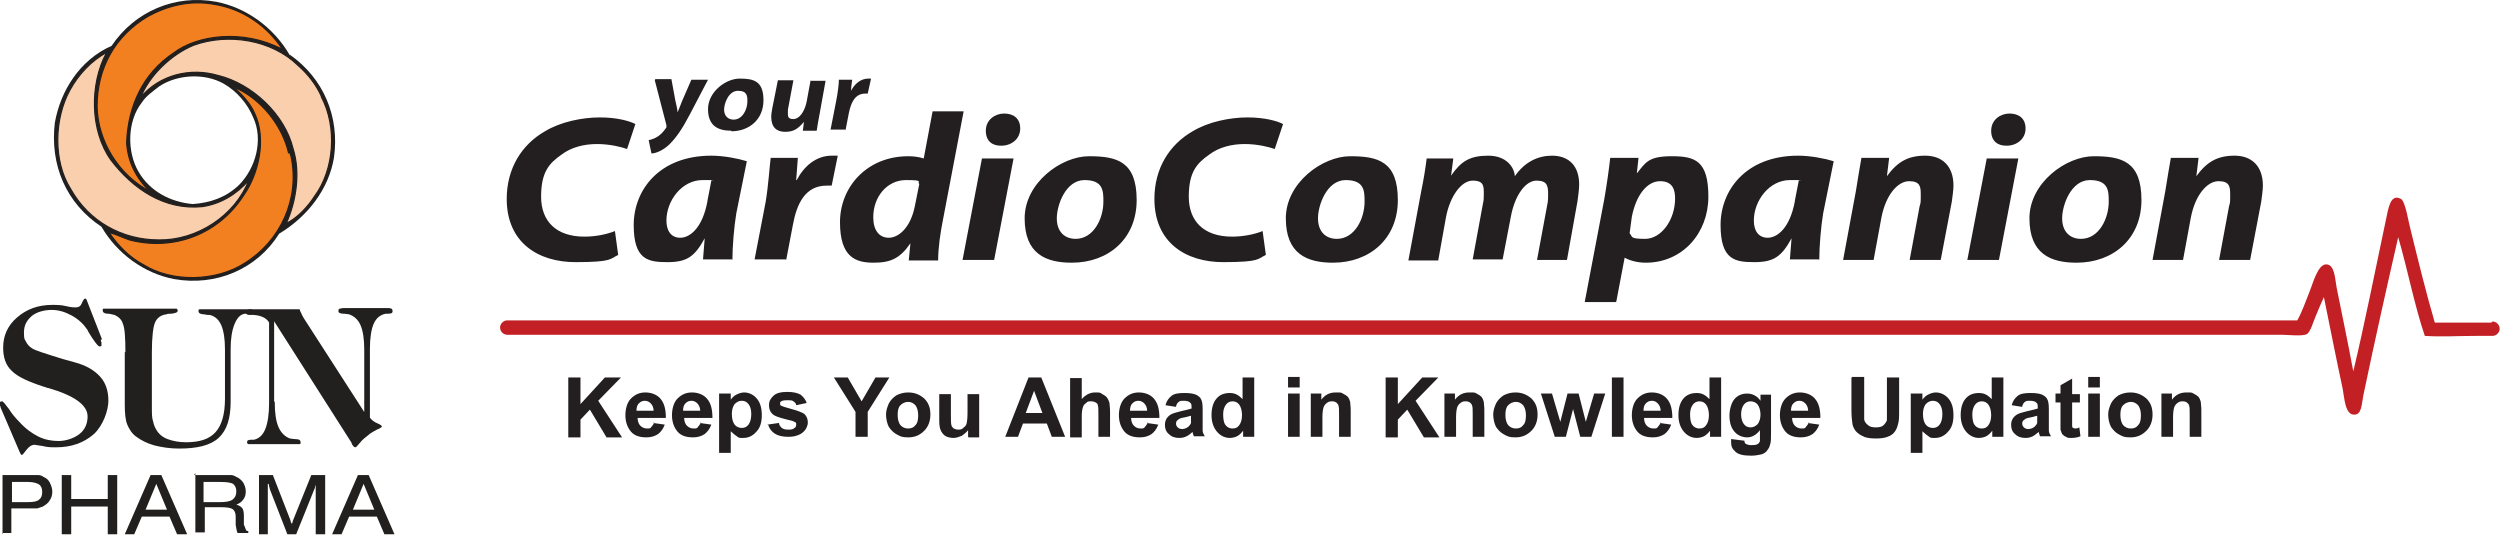
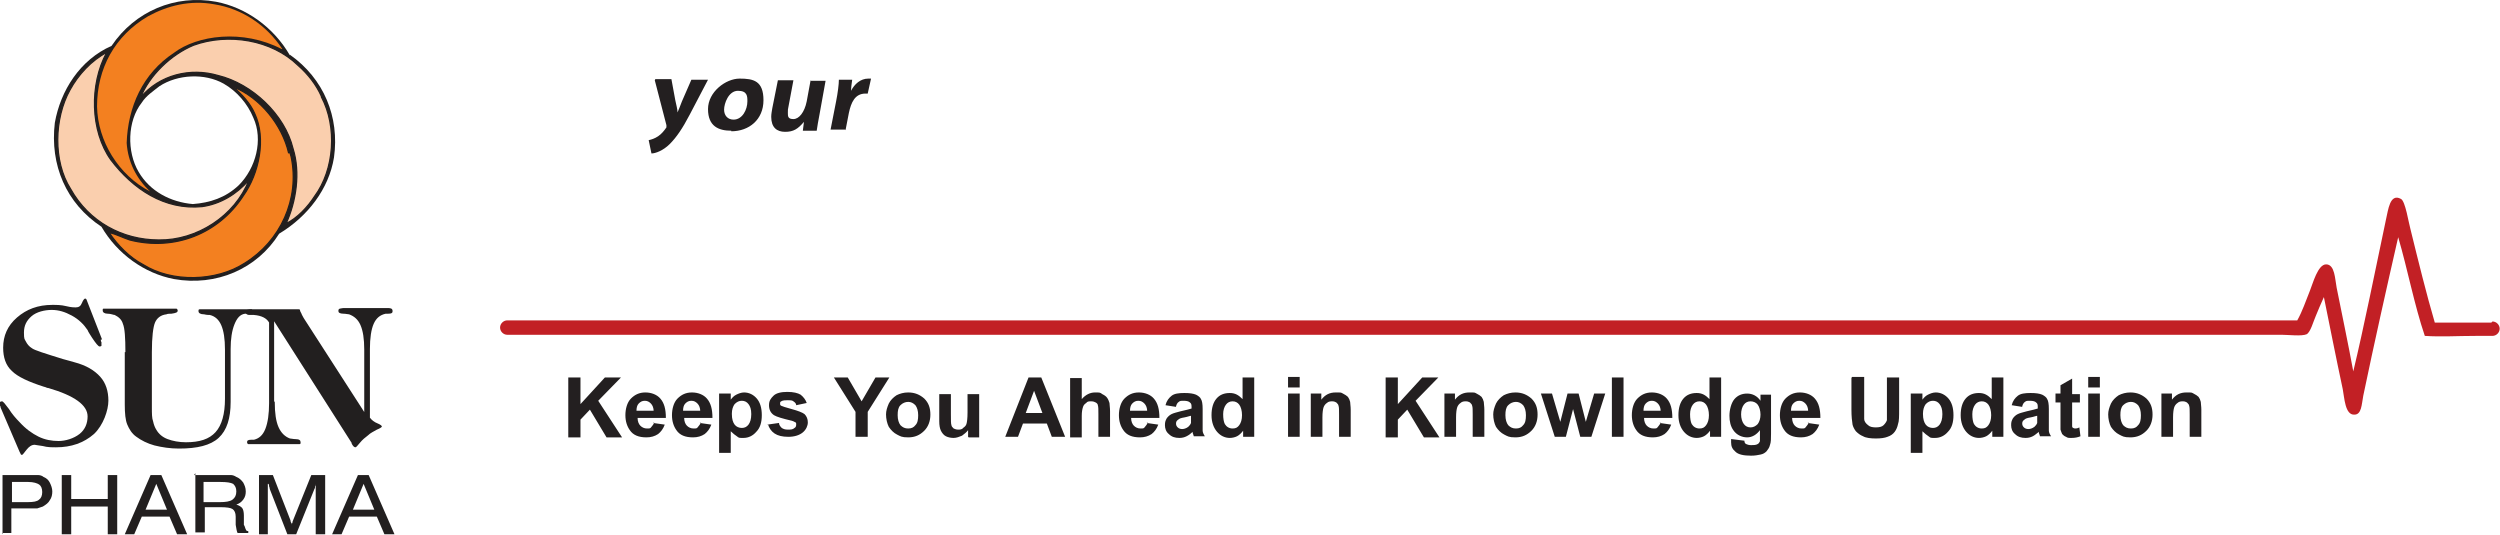
<svg xmlns="http://www.w3.org/2000/svg" width="663" height="142" viewBox="0 0 663 142" fill="none">
  <path fill-rule="evenodd" clip-rule="evenodd" d="M72.865 106.592C72.865 109.601 73.2 111.773 73.868 113.277C74.537 114.781 75.539 115.784 76.876 116.286C77.21 116.286 77.712 116.453 78.38 116.453C79.383 116.453 79.717 116.787 79.717 117.288C79.717 117.622 79.717 117.79 79.383 117.79C79.216 117.79 78.715 117.79 78.213 117.79H67.016C66.515 117.79 66.013 117.79 65.846 117.79C65.679 117.79 65.512 117.455 65.512 117.288C65.512 116.787 65.846 116.62 66.682 116.62C67.016 116.62 67.183 116.62 67.35 116.62C68.687 116.286 69.69 115.45 70.359 113.779C71.027 112.107 71.361 109.768 71.361 106.927V85.535C70.693 84.365 69.356 83.697 67.35 83.529C66.849 83.529 66.515 83.529 66.348 83.529C66.013 83.529 65.679 83.529 65.512 83.362C65.345 83.362 65.178 83.028 65.178 82.861C65.178 82.694 65.178 82.36 65.512 82.192C65.679 82.192 66.013 82.025 66.515 82.025H78.547C78.882 82.025 79.049 82.025 79.216 82.025C79.216 82.025 79.55 82.025 79.55 82.192C79.55 82.192 79.55 82.527 79.885 83.028C80.052 83.529 80.386 84.031 80.553 84.365L96.597 109.266V92.721C96.597 89.88 96.263 87.708 95.594 86.204C94.925 84.699 93.923 83.864 92.586 83.362C92.252 83.362 91.75 83.195 91.082 83.195C90.079 83.195 89.745 82.861 89.745 82.527C89.745 82.192 89.745 82.025 90.079 81.858C90.246 81.858 90.748 81.691 91.249 81.691H102.613C103.115 81.691 103.449 81.691 103.783 81.858C103.95 81.858 104.117 82.192 104.117 82.527C104.117 83.028 103.783 83.195 102.947 83.195C102.613 83.195 102.446 83.195 102.279 83.195C100.775 83.529 99.772 84.365 99.104 85.869C98.435 87.373 98.101 89.713 98.101 92.554V110.77C98.602 111.439 99.271 111.94 100.106 112.275C100.942 112.609 101.276 112.943 101.276 113.11C101.276 113.277 100.775 113.612 99.939 113.946C99.104 114.447 98.268 114.781 97.6 115.45C96.931 115.951 96.095 116.62 95.427 117.455C94.758 118.291 94.424 118.625 94.257 118.625C93.923 118.625 93.589 118.291 93.254 117.622V117.455L72.698 85.201V106.425L72.865 106.592Z" fill="#221F1F" />
  <path fill-rule="evenodd" clip-rule="evenodd" d="M67.183 31.22C65.679 27.544 62.838 24.201 59.329 22.196C54.315 19.355 47.129 19.689 42.282 22.864C40.611 24.201 38.773 25.371 37.603 27.209C33.759 32.056 33.592 40.245 36.767 45.593C39.775 50.774 45.29 53.615 51.14 54.116C55.652 53.782 59.83 52.445 63.34 49.102C67.852 44.59 69.857 37.069 67.183 31.22ZM76.876 14.508C85.901 20.859 90.079 31.053 88.575 41.749C87.238 50.105 81.556 57.459 74.035 61.971C68.186 71.33 57.323 76.009 46.126 74.004C38.271 72.499 31.085 67.319 26.907 60.132C17.548 53.949 13.203 43.754 14.54 32.557C16.044 24.034 21.225 15.845 29.581 12.168C35.764 2.977 46.46 -1.536 57.323 0.47C65.178 1.974 72.531 7.155 76.876 14.675V14.508Z" fill="#221F1F" />
  <path fill-rule="evenodd" clip-rule="evenodd" d="M74.704 13.004C64.342 7.656 52.309 9.327 46.126 14.007C37.77 19.522 33.926 28.379 33.592 37.905C33.926 42.919 36.098 47.264 39.775 50.773C31.419 46.428 25.904 37.404 25.737 28.212C25.737 18.185 30.416 9.494 39.274 4.313C44.455 1.472 50.471 -0.032 56.822 1.138C64.175 2.308 70.693 6.653 74.871 13.004H74.704Z" fill="#F38020" />
-   <path fill-rule="evenodd" clip-rule="evenodd" d="M74.704 13.004C64.342 7.656 52.309 9.327 46.126 14.007C37.77 19.522 33.926 28.379 33.592 37.905C33.926 42.919 36.098 47.264 39.775 50.773C31.419 46.428 25.904 37.404 25.737 28.212C25.737 18.185 30.416 9.494 39.274 4.313C44.455 1.472 50.471 -0.032 56.822 1.138C64.175 2.308 70.693 6.653 74.871 13.004H74.704Z" stroke="#221F1F" stroke-width="0.334" stroke-linejoin="bevel" />
  <path fill-rule="evenodd" clip-rule="evenodd" d="M85.233 25.705C89.411 33.56 88.742 44.924 83.394 52.111C81.556 54.952 78.882 57.793 75.874 59.297C78.548 53.447 79.718 45.76 77.712 39.409C75.54 30.385 66.849 22.196 57.825 20.023C50.471 17.85 42.282 19.856 37.268 25.872C39.608 20.023 45.29 14.508 51.307 12.001C60.498 8.659 72.03 10.497 79.049 17.349C81.723 19.689 83.896 22.53 85.233 25.538V25.705Z" fill="#FACFAE" />
  <path fill-rule="evenodd" clip-rule="evenodd" d="M85.233 25.705C89.411 33.56 88.742 44.924 83.394 52.111C81.556 54.952 78.882 57.793 75.874 59.297C78.548 53.447 79.718 45.76 77.712 39.409C75.54 30.385 66.849 22.196 57.825 20.023C50.471 17.85 42.282 19.856 37.268 25.872C39.608 20.023 45.29 14.508 51.307 12.001C60.498 8.659 72.03 10.497 79.049 17.349C81.723 19.689 83.896 22.53 85.233 25.538V25.705Z" stroke="#221F1F" stroke-width="0.334" stroke-linejoin="bevel" />
  <path fill-rule="evenodd" clip-rule="evenodd" d="M28.244 14.007C23.731 22.363 23.898 34.73 29.413 42.417C35.263 50.105 43.619 55.787 53.646 54.785C58.326 54.116 62.671 51.609 66.013 47.766C62.337 57.291 52.142 63.809 42.115 63.642C32.422 63.642 23.564 58.795 18.718 50.105C14.038 42.752 14.373 31.387 18.551 23.867C20.723 19.856 24.233 16.012 28.411 13.84L28.244 14.007Z" fill="#FACFAE" />
  <path fill-rule="evenodd" clip-rule="evenodd" d="M28.244 14.007C23.731 22.363 23.898 34.73 29.413 42.417C35.263 50.105 43.619 55.787 53.646 54.785C58.326 54.116 62.671 51.609 66.013 47.766C62.337 57.291 52.142 63.809 42.115 63.642C32.422 63.642 23.564 58.795 18.718 50.105C14.038 42.752 14.373 31.387 18.551 23.867C20.723 19.856 24.233 16.012 28.411 13.84L28.244 14.007Z" stroke="#221F1F" stroke-width="0.334" stroke-linejoin="bevel" />
  <path fill-rule="evenodd" clip-rule="evenodd" d="M76.876 40.412C77.043 41.081 77.043 41.081 77.211 41.582C79.55 52.779 74.37 63.976 64.844 69.826C57.323 74.672 45.624 75.006 37.937 70.16C34.427 68.321 31.252 65.146 28.912 61.636C30.918 62.138 32.422 62.974 34.427 63.642C46.293 66.65 57.992 61.971 64.509 51.943C68.687 46.094 70.693 36.735 67.517 30.05C66.348 27.376 64.175 25.037 61.835 23.031C69.022 25.872 74.871 33.226 76.542 40.579L76.876 40.412Z" fill="#F38020" />
  <path fill-rule="evenodd" clip-rule="evenodd" d="M76.876 40.412C77.043 41.081 77.043 41.081 77.211 41.582C79.55 52.779 74.37 63.976 64.844 69.826C57.323 74.672 45.624 75.006 37.937 70.16C34.427 68.321 31.252 65.146 28.912 61.636C30.918 62.138 32.422 62.974 34.427 63.642C46.293 66.65 57.992 61.971 64.509 51.943C68.687 46.094 70.693 36.735 67.517 30.05C66.348 27.376 64.175 25.037 61.835 23.031C69.022 25.872 74.871 33.226 76.542 40.579L76.876 40.412Z" stroke="#221F1F" stroke-width="0.334" stroke-linejoin="bevel" />
  <path fill-rule="evenodd" clip-rule="evenodd" d="M88.074 141.688L94.926 125.979H97.767L104.619 141.688H101.945L99.939 137.009H92.586L90.58 141.688H87.906H88.074ZM93.421 135.17H99.271L96.43 128.318L93.589 135.17H93.421ZM71.027 128.318V141.688H68.687V125.979H72.364L77.043 138.011C77.043 138.346 77.211 138.68 77.378 138.847C77.378 139.014 77.378 139.181 77.378 139.348C77.378 139.014 77.378 138.847 77.545 138.68C77.545 138.513 77.545 138.346 77.712 138.011L82.559 125.979H86.235V141.688H83.728V128.318C83.728 128.485 83.728 128.82 83.561 128.987C83.561 129.154 83.561 129.488 83.394 129.655L78.548 141.688H76.208L71.528 129.655C71.528 129.488 71.528 129.321 71.361 128.987C71.361 128.82 71.361 128.485 71.194 128.318H71.027ZM51.474 125.979H58.66C59.83 125.979 60.666 125.979 61.167 125.979C61.668 125.979 62.17 126.146 62.671 126.48C63.507 126.814 64.008 127.316 64.509 127.984C64.844 128.653 65.178 129.321 65.178 130.324C65.178 131.159 65.011 131.828 64.509 132.496C64.008 133.165 63.507 133.499 62.671 133.833C63.34 134.001 63.841 134.335 64.175 134.669C64.509 135.003 64.677 135.839 64.677 136.674V139.181C65.011 139.683 65.011 140.184 65.178 140.351C65.178 140.685 65.512 140.853 65.846 140.853V141.354H63.005C62.838 141.02 62.671 140.351 62.504 139.181V137.009C62.504 136.006 62.17 135.338 61.668 135.003C61.167 134.669 60.164 134.502 58.326 134.502H54.315V141.187H51.808V125.477L51.474 125.979ZM53.981 127.817V133.165H58.326C59.83 133.165 61 132.998 61.668 132.496C62.337 131.995 62.671 131.327 62.671 130.324C62.671 129.321 62.337 128.82 61.835 128.318C61.167 127.984 60.164 127.817 58.493 127.817H54.148H53.981ZM33.09 141.688L39.942 125.979H42.783L49.636 141.688H46.962L44.956 137.009H37.603L35.597 141.688H32.923H33.09ZM38.438 135.17H44.288L41.447 128.318L38.605 135.17H38.438ZM16.378 141.688V125.979H18.885V132.329H28.578V125.979H31.085V141.688H28.578V134.335H18.885V141.688H16.378ZM0.669 141.688V125.979H7.521C8.69 125.979 9.526 125.979 10.027 125.979C10.529 125.979 11.197 126.146 11.531 126.48C12.367 126.814 12.868 127.316 13.203 127.984C13.537 128.653 13.871 129.488 13.871 130.324C13.871 131.159 13.704 131.995 13.203 132.664C12.868 133.332 12.2 133.833 11.364 134.335C10.863 134.502 10.362 134.669 9.86 134.836C9.192 134.836 8.189 134.836 6.852 134.836H3.008V141.354H0.501L0.669 141.688ZM3.175 133.165H7.353C8.858 133.165 9.86 132.998 10.362 132.496C10.863 132.162 11.197 131.494 11.197 130.491C11.197 129.488 10.863 128.82 10.362 128.485C9.86 128.151 8.858 127.817 7.521 127.817H3.175V132.998V133.165Z" fill="#221F1F" />
  <path fill-rule="evenodd" clip-rule="evenodd" d="M33.257 93.39C33.257 89.546 33.09 87.039 32.589 85.869C32.255 84.7 31.419 84.031 30.416 83.53C30.082 83.53 29.413 83.195 28.578 83.195C27.742 83.195 27.241 82.861 27.241 82.36C27.241 81.858 27.241 81.858 27.575 81.858C27.742 81.858 28.076 81.858 28.578 81.858H45.624C46.293 81.858 46.627 81.858 46.794 81.858C46.961 81.858 47.128 82.193 47.128 82.36C47.128 82.861 46.627 83.028 45.457 83.195C44.956 83.195 44.454 83.195 44.12 83.362C42.616 83.53 41.613 84.365 41.112 85.535C40.611 86.705 40.276 89.379 40.276 93.39V108.097C40.276 109.601 40.276 110.938 40.611 111.773C40.778 112.609 41.112 113.445 41.446 113.946C42.115 115.116 43.117 115.951 44.455 116.453C45.791 116.954 47.463 117.288 49.301 117.288C52.978 117.288 55.484 116.453 57.156 114.614C58.827 112.776 59.663 109.768 59.663 105.757V92.721C59.663 89.88 59.328 87.708 58.66 86.204C57.991 84.7 56.989 83.864 55.652 83.53C55.317 83.53 54.816 83.53 54.148 83.362C53.145 83.362 52.643 83.028 52.643 82.527C52.643 82.193 52.643 82.025 52.978 82.025C53.145 82.025 53.479 82.025 54.148 82.025H65.512C66.18 82.025 66.515 82.025 66.682 82.025C66.849 82.025 67.016 82.36 67.016 82.527C67.016 82.861 66.682 83.195 65.846 83.195C65.512 83.195 65.178 83.195 65.01 83.195C63.673 83.362 62.838 84.365 62.169 86.037C61.501 87.708 61.167 89.88 61.167 92.554V106.593C61.167 110.938 60.164 114.113 57.991 116.118C55.819 118.124 52.309 118.96 47.463 118.96C45.123 118.96 42.95 118.625 40.945 118.124C39.106 117.623 37.435 116.787 36.098 115.784C34.928 114.949 34.26 113.779 33.759 112.609C33.257 111.439 33.09 109.601 33.09 107.261V93.39H33.257Z" fill="#221F1F" />
  <path fill-rule="evenodd" clip-rule="evenodd" d="M26.74 90.047C26.74 90.382 26.74 90.549 26.907 90.716V91.05C26.907 91.384 26.907 91.551 26.907 91.719C26.907 91.719 26.74 91.886 26.405 91.886C26.071 91.886 25.403 91.05 24.4 89.546C23.898 88.71 23.397 88.042 23.23 87.54C22.227 86.036 20.89 84.699 19.052 83.697C17.214 82.694 15.542 82.192 13.704 82.192C11.866 82.192 9.693 82.694 8.356 83.864C7.019 85.034 6.351 86.371 6.351 88.209C6.351 90.047 6.518 89.88 6.852 90.549C7.186 91.217 7.688 91.886 8.523 92.387C9.192 92.888 11.866 93.724 16.712 95.228C18.049 95.562 19.052 95.897 19.721 96.064C22.896 96.899 25.068 98.236 26.573 99.907C28.077 101.579 28.745 103.751 28.745 106.258C28.745 108.765 27.408 112.776 24.901 115.116C22.227 117.455 18.885 118.625 14.874 118.625C13.704 118.625 12.534 118.625 11.364 118.291C10.027 118.124 9.359 117.957 9.192 117.957C8.356 117.957 7.688 118.458 7.019 119.294C6.351 120.129 6.016 120.631 5.849 120.631C5.849 120.631 5.515 120.631 5.515 120.464C5.515 120.464 5.348 120.129 5.181 119.795L0.167 108.097C0.167 108.097 0.167 107.762 0 107.595C0 107.428 0 107.261 0 107.261C0 107.094 0 106.76 0 106.592C0 106.592 0.334 106.425 0.501 106.425C0.836 106.425 1.337 107.094 2.34 108.431C3.175 109.768 4.178 110.938 5.181 111.94C6.852 113.779 8.523 114.949 10.194 115.784C11.866 116.62 13.704 116.954 15.542 116.954C17.381 116.954 19.553 116.286 21.057 115.116C22.561 113.946 23.23 112.275 23.23 110.436C23.23 107.428 19.72 104.921 12.868 102.916C12.367 102.916 12.033 102.581 11.699 102.581C7.521 101.244 4.679 99.907 3.175 98.403C1.504 96.899 0.836 94.727 0.836 92.22C0.836 89.045 2.005 86.371 4.512 84.198C7.019 82.025 10.027 80.856 13.871 80.856C15.041 80.856 16.211 80.856 17.548 81.19C18.885 81.524 19.72 81.524 20.055 81.524C20.89 81.524 21.392 81.19 21.726 80.354C22.06 79.519 22.394 79.184 22.561 79.184C22.729 79.184 22.729 79.184 22.896 79.351C22.896 79.351 23.063 79.686 23.23 80.187L27.074 90.047H26.74Z" fill="#221F1F" />
  <path d="M660.707 85.55H657.913H645.707C643.501 78.05 641.295 69.079 639.236 60.697C638.795 59.226 637.913 53.344 636.736 52.756C633.795 51.138 633.354 55.697 632.766 58.197C629.972 71.432 626.883 86.873 624.089 98.491C622.766 91.285 621.148 83.638 619.677 76.285C619.236 74.079 619.236 70.109 616.883 70.109C614.677 70.109 613.354 75.256 612.619 77.02C611.442 79.962 610.56 82.609 609.236 84.962H134.53C133.501 84.962 132.619 85.844 132.619 86.873C132.619 87.903 133.501 88.785 134.53 88.785C134.53 88.785 134.677 88.785 134.825 88.785H605.119C606.883 88.785 610.413 89.226 611.736 88.638C612.766 88.05 613.501 85.256 614.089 83.932C614.825 82.168 615.413 80.697 616.295 78.785C617.913 86.726 619.53 94.962 621.295 103.197C621.736 105.403 621.883 110.109 624.383 109.962C626.295 109.962 626.295 107.315 626.736 104.962C629.678 90.844 632.913 76.432 636.001 62.903C638.501 71.432 640.266 80.844 643.06 89.079C647.472 89.373 651.589 89.079 656.589 89.079C661.589 89.079 657.619 89.079 658.207 89.079H661.001C662.03 89.079 662.913 88.197 662.913 87.168C662.913 86.138 662.03 85.256 661.001 85.256" fill="#C22025" />
-   <path d="M578.942 68.932L581.001 57.756C582.178 51.579 585.413 48.05 588.354 48.05C591.295 48.05 591.442 49.52 591.442 51.579C591.442 53.638 591.442 53.785 591.148 54.668L588.501 68.932H596.736L599.678 53.491C599.825 52.462 600.119 50.256 600.119 49.226C600.119 44.079 597.178 41.285 592.619 41.285C588.06 41.285 585.266 42.903 582.472 46.726L583.06 41.873H575.707C575.266 44.226 574.825 47.168 574.236 50.697L570.854 68.932H579.089H578.942ZM551.883 63.344C548.942 63.344 546.883 61.432 546.883 57.903C546.883 54.373 549.236 47.756 554.236 47.756C559.236 47.756 559.236 50.697 559.236 53.491C559.236 58.05 556.589 63.344 551.883 63.344ZM550.707 69.668C560.413 69.668 567.913 63.344 567.913 53.05C567.913 42.756 562.619 41.432 555.266 41.432C547.913 41.432 538.207 48.491 538.207 57.903C538.207 67.315 543.795 69.668 550.707 69.668ZM532.177 38.638C534.825 38.638 537.178 36.873 537.178 34.079C537.178 31.285 535.266 30.109 532.913 30.109C530.56 30.109 528.06 31.726 528.06 34.668C528.06 37.609 529.972 38.638 532.03 38.638H532.177ZM530.119 68.932L535.266 42.02H526.883L521.736 68.932H530.119ZM496.883 68.932L498.942 57.756C500.119 51.579 503.354 48.05 506.295 48.05C509.236 48.05 509.383 49.52 509.383 51.579C509.383 53.638 509.383 53.785 509.089 54.668L506.442 68.932H514.678L517.619 53.491C517.766 52.462 518.06 50.256 518.06 49.226C518.06 44.079 515.119 41.285 510.56 41.285C506.001 41.285 503.207 42.903 500.413 46.726L501.001 41.873H493.648C493.207 44.226 492.766 47.168 492.178 50.697L488.795 68.932H497.03H496.883ZM476.001 53.344C474.678 60.55 471.295 63.05 468.795 63.05C466.295 63.05 465.119 61.138 465.119 58.491C465.119 53.197 469.236 47.756 474.678 47.756C480.119 47.756 476.442 47.756 477.03 47.903L476.001 53.197V53.344ZM482.472 68.932C482.472 65.403 482.913 60.109 483.501 56.579L486.295 42.756C483.942 42.02 480.119 41.285 476.883 41.285C463.06 41.285 456.295 50.403 456.295 59.668C456.295 68.932 460.119 69.52 465.266 69.52C470.413 69.52 472.472 68.05 475.119 63.197C474.972 65.256 474.825 67.168 474.678 68.785H482.325L482.472 68.932ZM432.766 57.462C433.942 51.579 436.883 48.05 440.266 48.05C443.648 48.05 444.236 50.403 444.236 52.609C444.236 58.344 440.56 63.344 436.295 63.344C432.03 63.344 433.06 62.756 432.178 61.873L432.766 57.462ZM428.648 79.962L430.854 68.344C431.883 68.932 433.942 69.668 436.442 69.668C446.295 69.668 453.06 61.726 453.06 52.168C453.06 42.609 449.53 41.432 443.354 41.432C437.178 41.432 436.442 43.05 434.089 45.991L434.53 41.873H427.03C426.736 44.668 426.001 49.815 425.413 53.05L420.266 80.109H428.501L428.648 79.962ZM381.442 68.932L383.501 57.462C384.53 52.168 387.472 47.903 390.56 47.903C393.648 47.903 393.501 49.52 393.501 51.579C393.501 53.638 393.354 53.344 393.207 54.373L390.56 68.785H398.501L400.707 57.315C401.736 51.873 404.53 47.903 407.472 47.903C410.413 47.903 410.56 49.373 410.56 51.579C410.56 53.785 410.413 53.638 410.266 54.668L407.619 68.932H415.56L418.354 53.344C418.501 52.315 418.795 50.109 418.795 48.932C418.795 44.079 416.148 41.285 411.589 41.285C407.913 41.285 404.383 42.903 401.736 46.726C401.589 44.373 399.53 41.285 394.678 41.285C389.825 41.285 387.472 42.756 384.825 46.579L385.413 42.02H378.354C378.06 44.373 377.619 47.315 376.883 50.844L373.501 69.079H381.442V68.932ZM354.53 63.344C351.589 63.344 349.53 61.432 349.53 57.903C349.53 54.373 351.883 47.756 356.883 47.756C361.883 47.756 361.883 50.697 361.883 53.491C361.883 58.05 359.236 63.344 354.53 63.344ZM353.501 69.668C363.207 69.668 370.707 63.344 370.707 53.05C370.707 42.756 365.413 41.432 358.06 41.432C350.707 41.432 341.001 48.491 341.001 57.903C341.001 67.315 346.589 69.668 353.501 69.668ZM334.825 61.285C332.619 62.168 329.678 62.756 326.736 62.756C319.236 62.756 315.266 58.638 315.266 52.168C315.266 45.697 317.325 43.344 320.707 40.991C323.207 39.079 326.589 38.197 330.119 38.197C333.648 38.197 336.883 39.079 338.06 39.52L340.266 32.903C338.942 32.168 335.56 31.138 330.854 31.138C326.148 31.138 320.413 32.315 316.295 34.815C310.119 38.344 306.148 44.668 306.148 52.756C306.148 64.373 314.53 69.52 324.383 69.52C334.236 69.52 333.501 68.638 335.707 67.609L334.825 61.138V61.285ZM285.266 63.344C282.325 63.344 280.266 61.432 280.266 57.903C280.266 54.373 282.619 47.756 287.619 47.756C292.619 47.756 292.619 50.697 292.619 53.491C292.619 58.05 289.972 63.344 285.266 63.344ZM284.236 69.668C293.942 69.668 301.442 63.344 301.442 53.05C301.442 42.756 296.148 41.432 288.795 41.432C281.442 41.432 271.736 48.491 271.736 57.903C271.736 67.315 277.325 69.668 284.236 69.668ZM265.56 38.638C268.207 38.638 270.56 36.873 270.56 34.079C270.56 31.285 268.648 30.109 266.295 30.109C263.942 30.109 261.442 31.726 261.442 34.668C261.442 37.609 263.354 38.638 265.413 38.638H265.56ZM263.648 68.932L268.795 42.02H260.413L255.266 68.932H263.648ZM242.619 54.668C241.442 60.55 238.207 63.05 235.707 63.05C233.207 63.05 231.589 61.138 231.589 57.609C231.589 52.168 235.266 47.756 240.266 47.756C245.266 47.756 243.06 48.197 243.795 48.785L242.619 54.668ZM247.325 29.52L244.972 42.02C243.648 41.579 242.03 41.432 240.854 41.432C229.972 41.432 222.766 49.52 222.766 58.932C222.766 68.344 227.03 69.668 231.736 69.668C236.442 69.668 238.795 68.344 241.442 64.52L241.001 69.079H248.795C248.795 65.697 249.383 61.726 250.119 58.05L255.56 29.52H247.325ZM208.501 68.932L210.266 59.668C211.295 54.079 213.501 49.226 219.236 49.226C224.972 49.226 220.119 49.226 220.56 49.226L222.178 41.285C221.736 41.285 221.001 41.285 220.56 41.285C216.442 41.285 213.207 44.079 211.295 47.756H211.148C211.295 45.844 211.442 43.785 211.589 41.873H204.383C204.089 44.079 203.795 49.079 203.06 53.491L200.119 68.785H208.354L208.501 68.932ZM187.619 53.344C186.295 60.55 182.913 63.05 180.413 63.05C177.913 63.05 176.736 61.138 176.736 58.491C176.736 53.197 180.854 47.756 186.295 47.756C191.736 47.756 188.06 47.756 188.648 47.903L187.619 53.197V53.344ZM194.236 68.932C194.236 65.403 194.678 60.109 195.266 56.579L198.06 42.756C195.707 42.02 191.883 41.285 188.648 41.285C174.825 41.285 168.06 50.403 168.06 59.668C168.06 68.932 171.883 69.52 177.03 69.52C182.178 69.52 184.236 68.05 186.883 63.197C186.736 65.256 186.589 67.168 186.442 68.785H194.089L194.236 68.932ZM163.06 61.285C160.854 62.168 157.913 62.756 154.972 62.756C147.472 62.756 143.501 58.638 143.501 52.168C143.501 45.697 145.56 43.344 148.942 40.991C151.442 39.079 154.825 38.197 158.354 38.197C161.883 38.197 165.119 39.079 166.295 39.52L168.501 32.903C167.178 32.168 163.795 31.138 159.089 31.138C154.383 31.138 148.648 32.315 144.53 34.815C138.354 38.344 134.383 44.668 134.383 52.756C134.383 64.373 142.766 69.52 152.619 69.52C162.472 69.52 161.736 68.638 163.942 67.609L163.06 61.138V61.285Z" fill="#231F20" />
  <path d="M224.236 34.52L225.119 29.962C225.707 27.168 226.736 24.815 229.53 24.815C232.324 24.815 229.972 24.815 230.119 24.815L231.001 20.844C230.707 20.844 230.413 20.844 230.266 20.844C228.207 20.844 226.589 22.315 225.707 24.079C225.707 23.197 225.854 22.168 226.001 21.138H222.472C222.472 22.315 222.177 24.668 221.736 26.873L220.266 34.373H224.383L224.236 34.52ZM214.972 21.285L213.942 26.873C213.354 29.815 211.883 31.579 210.413 31.579C208.942 31.579 208.942 30.844 208.942 29.962C208.942 29.079 208.942 28.932 209.089 28.344L210.413 21.285H206.295L204.824 28.638C204.677 29.52 204.53 30.256 204.53 30.991C204.53 33.785 206.001 34.962 208.207 34.962C210.413 34.962 211.589 34.226 213.207 32.315L212.913 34.667H216.589C216.736 33.491 217.03 32.02 217.324 30.403L218.942 21.432H214.824L214.972 21.285ZM194.53 31.726C193.06 31.726 192.03 30.697 192.03 29.079C192.03 27.462 193.207 24.079 195.707 24.079C198.207 24.079 198.207 25.55 198.207 26.873C198.207 29.079 196.883 31.726 194.53 31.726ZM193.942 34.815C198.648 34.815 202.472 31.726 202.472 26.579C202.472 21.432 199.825 20.844 196.148 20.844C192.472 20.844 187.766 24.373 187.766 28.932C187.766 33.491 190.56 34.667 193.942 34.667V34.815ZM173.648 21.285L176.736 33.197C176.736 33.491 176.736 33.638 176.736 33.785C176.148 34.667 175.413 35.55 174.53 36.138C173.648 36.726 172.766 37.02 172.03 37.167L172.766 40.697C173.795 40.697 175.854 39.962 177.619 38.197C179.383 36.432 181.001 34.079 182.913 30.403L187.766 21.138H183.354L180.854 26.873C180.266 28.344 179.972 29.226 179.677 29.815C179.677 28.932 179.383 28.05 179.089 26.579L178.06 20.991H173.795L173.648 21.285Z" fill="#231F20" />
  <path d="M583.795 115.844H580.707V109.962C580.707 108.785 580.707 107.903 580.56 107.609C580.56 107.315 580.266 107.021 579.972 106.726C579.677 106.579 579.383 106.432 578.942 106.432C578.501 106.432 577.913 106.432 577.472 106.873C577.03 107.168 576.736 107.609 576.589 108.05C576.442 108.491 576.295 109.373 576.295 110.697V115.844H573.207V104.373H576.001V105.991C577.03 104.668 578.207 104.079 579.825 104.079C581.442 104.079 581.148 104.079 581.736 104.373C582.325 104.668 582.766 104.962 583.06 105.256C583.354 105.697 583.501 105.991 583.648 106.579C583.648 107.02 583.795 107.756 583.795 108.638V115.697V115.844ZM562.324 110.109C562.324 111.285 562.619 112.168 563.06 112.756C563.648 113.344 564.236 113.638 565.119 113.638C566.001 113.638 566.589 113.344 567.03 112.756C567.619 112.168 567.766 111.285 567.766 110.109C567.766 108.932 567.472 108.05 567.03 107.462C566.442 106.873 565.854 106.579 565.119 106.579C564.383 106.579 563.648 106.873 563.06 107.462C562.472 108.05 562.324 108.932 562.324 110.109ZM559.089 109.962C559.089 108.932 559.383 108.05 559.825 107.02C560.266 106.138 561.001 105.403 561.883 104.815C562.766 104.373 563.795 104.079 564.972 104.079C566.736 104.079 568.06 104.668 569.236 105.697C570.413 106.873 570.854 108.197 570.854 109.962C570.854 111.726 570.266 113.197 569.236 114.226C568.06 115.403 566.736 115.991 564.972 115.991C563.207 115.991 562.913 115.697 562.03 115.256C561.148 114.815 560.413 114.079 559.825 113.197C559.383 112.315 559.089 111.138 559.089 109.815V109.962ZM553.795 115.844V104.373H556.883V115.844H553.795ZM553.795 102.756V99.962H556.883V102.756H553.795ZM551.589 104.373V106.726H549.53V111.432C549.53 112.315 549.53 112.903 549.53 113.05C549.53 113.197 549.53 113.344 549.824 113.491C549.824 113.491 550.119 113.638 550.266 113.638C550.413 113.638 551.001 113.638 551.442 113.344L551.736 115.697C551.001 115.991 550.266 116.138 549.383 116.138C548.501 116.138 548.354 116.138 547.913 115.844C547.472 115.697 547.177 115.403 546.883 115.109C546.736 114.815 546.589 114.373 546.442 113.932C546.442 113.638 546.442 112.903 546.442 111.726V106.726H545.119V104.373H546.442V102.168L549.53 100.403V104.521H551.589V104.373ZM540.413 110.256C539.972 110.256 539.383 110.55 538.501 110.697C537.619 110.844 537.177 110.991 536.883 111.285C536.442 111.579 536.295 111.873 536.295 112.315C536.295 112.756 536.442 113.05 536.736 113.344C537.03 113.638 537.472 113.785 537.913 113.785C538.354 113.785 538.942 113.638 539.53 113.197C539.824 112.903 540.119 112.609 540.266 112.168C540.266 111.873 540.266 111.432 540.266 110.697V110.109L540.413 110.256ZM536.295 107.903L533.501 107.462C533.795 106.285 534.383 105.55 535.119 104.962C535.854 104.373 537.03 104.226 538.501 104.226C539.972 104.226 540.854 104.373 541.589 104.668C542.177 104.962 542.766 105.403 542.913 105.844C543.207 106.285 543.354 107.168 543.354 108.491V112.021C543.354 113.05 543.354 113.785 543.354 114.226C543.354 114.668 543.648 115.256 543.942 115.697H541.001C541.001 115.55 540.854 115.256 540.707 114.815C540.707 114.668 540.707 114.52 540.707 114.52C540.119 114.962 539.677 115.403 539.089 115.697C538.501 115.991 537.913 116.138 537.177 116.138C536.001 116.138 535.119 115.844 534.383 115.109C533.648 114.52 533.354 113.638 533.354 112.756C533.354 111.873 533.501 111.579 533.795 110.991C534.089 110.55 534.53 110.109 535.119 109.815C535.707 109.521 536.442 109.373 537.472 109.079C538.942 108.785 539.825 108.491 540.413 108.344V108.05C540.413 107.462 540.413 107.021 539.972 106.726C539.678 106.432 539.089 106.285 538.354 106.285C537.619 106.285 537.325 106.285 537.03 106.579C536.736 106.726 536.442 107.168 536.295 107.756V107.903ZM523.06 109.815C523.06 110.991 523.207 111.873 523.501 112.462C523.942 113.197 524.677 113.638 525.56 113.638C526.442 113.638 526.883 113.344 527.325 112.756C527.766 112.168 528.06 111.285 528.06 110.109C528.06 108.932 527.766 107.903 527.325 107.315C526.883 106.726 526.295 106.432 525.56 106.432C524.824 106.432 524.236 106.726 523.795 107.315C523.354 107.903 523.06 108.785 523.06 109.815ZM531.148 115.844H528.354V114.226C527.913 114.815 527.325 115.403 526.736 115.697C526.148 115.991 525.413 116.138 524.824 116.138C523.501 116.138 522.325 115.55 521.442 114.52C520.56 113.491 519.972 112.02 519.972 110.109C519.972 108.197 520.413 106.726 521.295 105.697C522.177 104.668 523.354 104.226 524.824 104.226C526.295 104.226 527.178 104.815 528.207 105.844V100.109H531.295V115.844H531.148ZM509.972 109.815C509.972 111.138 510.266 112.021 510.707 112.609C511.148 113.197 511.883 113.491 512.619 113.491C513.354 113.491 513.942 113.197 514.383 112.609C514.825 112.021 515.119 111.138 515.119 109.815C515.119 108.491 514.825 107.756 514.383 107.168C513.942 106.579 513.354 106.285 512.619 106.285C511.883 106.285 511.295 106.579 510.707 107.168C510.266 107.756 509.972 108.638 509.972 109.668V109.815ZM507.03 104.373H509.825V105.991C510.266 105.403 510.707 104.962 511.295 104.668C511.883 104.373 512.619 104.079 513.354 104.079C514.677 104.079 515.854 104.668 516.736 105.697C517.619 106.726 518.06 108.197 518.06 110.109C518.06 112.02 517.619 113.491 516.589 114.52C515.707 115.55 514.53 116.138 513.207 116.138C511.883 116.138 512.03 116.138 511.442 115.697C511.001 115.403 510.413 114.962 509.825 114.373V120.109H506.736V104.373H507.03ZM491.148 99.962H494.383V108.491C494.383 109.815 494.383 110.697 494.383 111.138C494.383 111.726 494.825 112.315 495.413 112.756C495.854 113.197 496.589 113.344 497.472 113.344C498.354 113.344 499.089 113.197 499.53 112.756C499.972 112.315 500.266 111.873 500.413 111.432C500.413 110.844 500.413 109.962 500.413 108.785V100.109H503.648V108.491C503.648 110.403 503.648 111.726 503.354 112.462C503.207 113.197 502.913 113.932 502.472 114.52C502.03 115.109 501.442 115.55 500.56 115.844C499.825 116.138 498.795 116.285 497.472 116.285C496.148 116.285 494.825 116.138 494.089 115.697C493.354 115.403 492.766 114.962 492.177 114.373C491.736 113.785 491.442 113.197 491.295 112.609C491.148 111.726 491.001 110.403 491.001 108.638V100.256L491.148 99.962ZM479.53 109.079C479.53 108.197 479.236 107.462 478.795 107.02C478.354 106.579 477.913 106.285 477.177 106.285C476.442 106.285 476.001 106.579 475.56 107.02C475.119 107.462 474.972 108.197 474.972 108.932H479.53V109.079ZM479.383 112.168L482.472 112.609C482.03 113.785 481.442 114.52 480.707 115.109C479.825 115.697 478.795 115.991 477.619 115.991C475.56 115.991 474.089 115.403 473.207 114.079C472.472 113.05 472.03 111.726 472.03 110.109C472.03 108.491 472.472 106.726 473.501 105.697C474.53 104.668 475.707 104.079 477.325 104.079C478.942 104.079 480.413 104.668 481.295 105.697C482.325 106.873 482.766 108.491 482.766 110.844H475.266C475.266 111.726 475.56 112.462 476.001 112.903C476.442 113.344 477.03 113.638 477.766 113.638C478.501 113.638 478.648 113.638 478.942 113.197C479.236 112.903 479.53 112.462 479.677 112.021L479.383 112.168ZM461.736 109.815C461.736 110.991 462.03 111.873 462.472 112.462C462.913 113.05 463.501 113.344 464.236 113.344C464.972 113.344 465.56 113.05 466.148 112.462C466.589 111.873 466.883 110.991 466.883 109.962C466.883 108.932 466.589 107.903 466.148 107.315C465.707 106.726 464.972 106.432 464.236 106.432C463.501 106.432 462.913 106.726 462.472 107.315C462.03 107.903 461.736 108.785 461.736 109.962V109.815ZM459.089 116.432L462.619 116.873C462.619 117.315 462.766 117.609 463.06 117.756C463.354 117.903 463.795 118.05 464.383 118.05C464.972 118.05 465.707 118.05 466.148 117.756C466.442 117.609 466.589 117.315 466.736 117.021C466.736 116.726 466.736 116.285 466.736 115.697V114.079C465.854 115.256 464.677 115.991 463.354 115.991C462.03 115.991 460.56 115.403 459.677 114.079C458.942 113.05 458.648 111.726 458.648 110.256C458.648 108.785 459.089 106.873 459.972 105.844C460.854 104.815 462.03 104.373 463.354 104.373C464.677 104.373 466.001 104.962 466.883 106.285V104.668H469.677V114.962C469.677 116.285 469.677 117.315 469.383 118.05C469.236 118.785 468.795 119.226 468.501 119.668C468.06 120.109 467.619 120.403 466.883 120.55C466.148 120.697 465.413 120.844 464.383 120.844C462.472 120.844 461.001 120.55 460.266 119.815C459.383 119.079 459.089 118.344 459.089 117.315C459.089 116.285 459.089 117.02 459.089 116.873V116.432ZM448.207 109.815C448.207 110.991 448.354 111.873 448.648 112.462C449.089 113.197 449.825 113.638 450.707 113.638C451.589 113.638 452.03 113.344 452.472 112.756C452.913 112.168 453.207 111.285 453.207 110.109C453.207 108.932 452.913 107.903 452.472 107.315C452.03 106.726 451.442 106.432 450.707 106.432C449.972 106.432 449.383 106.726 448.942 107.315C448.501 107.903 448.207 108.785 448.207 109.815ZM456.295 115.844H453.501V114.226C453.06 114.815 452.472 115.403 451.883 115.697C451.295 115.991 450.56 116.138 449.972 116.138C448.648 116.138 447.472 115.55 446.589 114.52C445.707 113.491 445.119 112.02 445.119 110.109C445.119 108.197 445.56 106.726 446.442 105.697C447.325 104.668 448.501 104.226 449.972 104.226C451.442 104.226 452.325 104.815 453.354 105.844V100.109H456.442V115.844H456.295ZM440.413 109.079C440.413 108.197 440.119 107.462 439.677 107.02C439.236 106.579 438.795 106.285 438.06 106.285C437.325 106.285 436.883 106.579 436.442 107.02C436.001 107.462 435.854 108.197 435.854 108.932H440.413V109.079ZM440.119 112.168L443.207 112.609C442.766 113.785 442.177 114.52 441.442 115.109C440.56 115.697 439.53 115.991 438.354 115.991C436.295 115.991 434.825 115.403 433.942 114.079C433.207 113.05 432.766 111.726 432.766 110.109C432.766 108.491 433.207 106.726 434.236 105.697C435.266 104.668 436.442 104.079 438.06 104.079C439.677 104.079 441.148 104.668 442.03 105.697C443.06 106.873 443.501 108.491 443.501 110.844H436.001C436.001 111.726 436.295 112.462 436.736 112.903C437.177 113.344 437.766 113.638 438.501 113.638C439.236 113.638 439.383 113.638 439.677 113.197C439.972 112.903 440.266 112.462 440.413 112.021L440.119 112.168ZM427.472 115.844V100.109H430.56V115.844H427.472ZM412.325 115.844L408.648 104.373H411.589L413.795 111.873L415.707 104.373H418.648L420.56 111.873L422.766 104.373H425.707L422.03 115.844H419.089L417.177 108.491L415.266 115.844H412.325ZM399.236 110.109C399.236 111.285 399.53 112.168 399.972 112.756C400.56 113.344 401.148 113.638 402.03 113.638C402.913 113.638 403.501 113.344 403.942 112.756C404.53 112.168 404.677 111.285 404.677 110.109C404.677 108.932 404.383 108.05 403.942 107.462C403.354 106.873 402.766 106.579 402.03 106.579C401.295 106.579 400.56 106.873 399.972 107.462C399.383 108.05 399.236 108.932 399.236 110.109ZM396.001 109.962C396.001 108.932 396.295 108.05 396.736 107.02C397.177 106.138 397.913 105.403 398.795 104.815C399.677 104.373 400.707 104.079 401.883 104.079C403.648 104.079 404.972 104.668 406.148 105.697C407.325 106.873 407.766 108.197 407.766 109.962C407.766 111.726 407.177 113.197 406.148 114.226C404.972 115.403 403.648 115.991 401.883 115.991C400.119 115.991 399.825 115.697 398.942 115.256C398.06 114.815 397.325 114.079 396.736 113.197C396.295 112.315 396.001 111.138 396.001 109.815V109.962ZM393.648 115.844H390.56V109.962C390.56 108.785 390.56 107.903 390.413 107.609C390.413 107.315 390.119 107.021 389.825 106.726C389.53 106.579 389.236 106.432 388.795 106.432C388.354 106.432 387.766 106.432 387.325 106.873C386.883 107.168 386.589 107.609 386.442 108.05C386.295 108.491 386.148 109.373 386.148 110.697V115.844H383.06V104.373H385.854V105.991C386.883 104.668 388.06 104.079 389.677 104.079C391.295 104.079 391.001 104.079 391.589 104.373C392.177 104.668 392.619 104.962 392.913 105.256C393.207 105.697 393.354 105.991 393.501 106.579C393.501 107.02 393.648 107.756 393.648 108.638V115.697V115.844ZM367.472 115.844V100.109H370.707V107.168L377.177 100.109H381.442L375.413 106.285L381.736 115.991H377.619L373.207 108.638L370.707 111.285V115.991H367.472V115.844ZM358.207 115.844H355.119V109.962C355.119 108.785 355.119 107.903 354.972 107.609C354.972 107.315 354.677 107.021 354.383 106.726C354.089 106.579 353.795 106.432 353.354 106.432C352.913 106.432 352.325 106.432 351.883 106.873C351.442 107.168 351.148 107.609 351.001 108.05C350.854 108.491 350.707 109.373 350.707 110.697V115.844H347.619V104.373H350.413V105.991C351.442 104.668 352.619 104.079 354.236 104.079C355.854 104.079 355.56 104.079 356.148 104.373C356.736 104.668 357.177 104.962 357.472 105.256C357.766 105.697 357.913 105.991 358.06 106.579C358.06 107.02 358.207 107.756 358.207 108.638V115.697V115.844ZM341.589 115.844V104.373H344.677V115.844H341.589ZM341.589 102.756V99.962H344.677V102.756H341.589ZM324.383 109.815C324.383 110.991 324.53 111.873 324.825 112.462C325.266 113.197 326.001 113.638 326.883 113.638C327.766 113.638 328.207 113.344 328.648 112.756C329.089 112.168 329.383 111.285 329.383 110.109C329.383 108.932 329.089 107.903 328.648 107.315C328.207 106.726 327.619 106.432 326.883 106.432C326.148 106.432 325.56 106.726 325.119 107.315C324.677 107.903 324.383 108.785 324.383 109.815ZM332.472 115.844H329.677V114.226C329.236 114.815 328.648 115.403 328.06 115.697C327.472 115.991 326.736 116.138 326.148 116.138C324.825 116.138 323.648 115.55 322.766 114.52C321.883 113.491 321.295 112.02 321.295 110.109C321.295 108.197 321.736 106.726 322.619 105.697C323.501 104.668 324.677 104.226 326.148 104.226C327.619 104.226 328.501 104.815 329.53 105.844V100.109H332.619V115.844H332.472ZM316.001 110.256C315.56 110.256 314.972 110.55 314.089 110.697C313.207 110.844 312.766 110.991 312.472 111.285C312.03 111.579 311.883 111.873 311.883 112.315C311.883 112.756 312.03 113.05 312.325 113.344C312.619 113.638 313.06 113.785 313.501 113.785C313.942 113.785 314.53 113.638 315.119 113.197C315.413 112.903 315.707 112.609 315.854 112.168C315.854 111.873 315.854 111.432 315.854 110.697V110.109L316.001 110.256ZM311.883 107.903L309.089 107.462C309.383 106.285 309.972 105.55 310.707 104.962C311.442 104.373 312.619 104.226 314.089 104.226C315.56 104.226 316.442 104.373 317.177 104.668C317.766 104.962 318.354 105.403 318.501 105.844C318.795 106.285 318.942 107.168 318.942 108.491V112.021C318.942 113.05 318.942 113.785 318.942 114.226C318.942 114.668 319.236 115.256 319.53 115.697H316.589C316.589 115.55 316.442 115.256 316.295 114.815C316.295 114.668 316.295 114.52 316.295 114.52C315.854 114.962 315.266 115.403 314.677 115.697C314.089 115.991 313.501 116.138 312.766 116.138C311.589 116.138 310.707 115.844 309.972 115.109C309.236 114.52 308.942 113.638 308.942 112.756C308.942 111.873 309.089 111.579 309.383 110.991C309.677 110.55 310.119 110.109 310.707 109.815C311.295 109.521 312.03 109.373 313.06 109.079C314.53 108.785 315.413 108.491 316.001 108.344V108.05C316.001 107.462 316.001 107.021 315.56 106.726C315.266 106.432 314.677 106.285 313.942 106.285C313.207 106.285 312.913 106.285 312.619 106.579C312.325 106.726 312.03 107.168 311.883 107.756V107.903ZM304.236 109.079C304.236 108.197 303.942 107.462 303.501 107.02C303.06 106.579 302.619 106.285 301.883 106.285C301.148 106.285 300.707 106.579 300.266 107.02C299.825 107.462 299.677 108.197 299.677 108.932H304.236V109.079ZM304.089 112.168L307.177 112.609C306.736 113.785 306.148 114.52 305.413 115.109C304.53 115.697 303.501 115.991 302.325 115.991C300.266 115.991 298.795 115.403 297.913 114.079C297.177 113.05 296.736 111.726 296.736 110.109C296.736 108.491 297.177 106.726 298.207 105.697C299.236 104.668 300.413 104.079 302.03 104.079C303.648 104.079 305.119 104.668 306.001 105.697C307.03 106.873 307.472 108.491 307.472 110.844H299.972C299.972 111.726 300.266 112.462 300.707 112.903C301.148 113.344 301.736 113.638 302.472 113.638C303.207 113.638 303.354 113.638 303.648 113.197C303.942 112.903 304.236 112.462 304.383 112.021L304.089 112.168ZM286.883 99.962V105.844C287.913 104.668 289.089 104.079 290.413 104.079C291.736 104.079 291.736 104.079 292.325 104.521C292.913 104.815 293.354 105.109 293.648 105.55C293.942 105.991 294.089 106.432 294.236 106.873C294.236 107.315 294.383 108.05 294.383 109.079V115.844H291.295V109.815C291.295 108.638 291.295 107.903 291.148 107.462C291.148 107.168 290.854 106.873 290.56 106.726C290.266 106.579 289.972 106.432 289.383 106.432C288.795 106.432 288.354 106.432 288.06 106.873C287.619 107.168 287.325 107.462 287.177 108.05C287.03 108.491 286.883 109.226 286.883 110.256V115.991H283.795V100.256H286.883V99.962ZM276.442 109.52L274.236 103.638L272.03 109.52H276.295H276.442ZM282.325 115.844H278.942L277.619 112.315H271.295L269.972 115.844H266.589L272.766 100.109H276.148L282.472 115.844H282.325ZM256.736 115.844V114.079C256.295 114.668 255.707 115.109 255.119 115.55C254.383 115.844 253.648 116.138 252.913 116.138C252.177 116.138 251.442 115.991 250.854 115.697C250.266 115.403 249.825 114.815 249.53 114.226C249.236 113.638 249.089 112.756 249.089 111.726V104.521H252.177V109.815C252.177 111.432 252.177 112.462 252.325 112.756C252.325 113.05 252.619 113.344 252.913 113.638C253.207 113.785 253.648 113.932 254.089 113.932C254.53 113.932 255.119 113.932 255.413 113.491C255.854 113.197 256.148 112.903 256.295 112.462C256.442 112.02 256.589 110.991 256.589 109.373V104.521H259.677V115.991H256.883L256.736 115.844ZM238.06 110.109C238.06 111.285 238.354 112.168 238.795 112.756C239.383 113.344 239.972 113.638 240.854 113.638C241.736 113.638 242.325 113.344 242.766 112.756C243.354 112.168 243.501 111.285 243.501 110.109C243.501 108.932 243.207 108.05 242.766 107.462C242.177 106.873 241.589 106.579 240.854 106.579C240.119 106.579 239.383 106.873 238.795 107.462C238.207 108.05 238.06 108.932 238.06 110.109ZM234.972 109.962C234.972 108.932 235.266 108.05 235.707 107.02C236.148 106.138 236.883 105.403 237.766 104.815C238.648 104.373 239.677 104.079 240.854 104.079C242.619 104.079 243.942 104.668 245.119 105.697C246.295 106.873 246.736 108.197 246.736 109.962C246.736 111.726 246.148 113.197 245.119 114.226C243.942 115.403 242.619 115.991 240.854 115.991C239.089 115.991 238.795 115.697 237.913 115.256C237.03 114.815 236.295 114.079 235.707 113.197C235.266 112.315 234.972 111.138 234.972 109.815V109.962ZM226.883 115.844V109.226L221.148 100.109H224.825L228.501 106.432L232.177 100.109H235.854L230.119 109.226V115.844H226.883ZM203.501 112.609L206.589 112.168C206.589 112.756 207.03 113.197 207.325 113.491C207.766 113.785 208.207 113.932 208.942 113.932C209.677 113.932 210.266 113.932 210.707 113.491C211.001 113.344 211.148 113.05 211.148 112.609C211.148 112.168 211.148 112.168 211.001 112.021C210.854 112.021 210.56 111.726 209.972 111.579C207.472 110.991 206.001 110.55 205.266 110.109C204.383 109.52 203.942 108.638 203.942 107.462C203.942 106.285 204.383 105.697 205.119 104.962C205.854 104.226 207.177 103.932 208.795 103.932C210.413 103.932 211.589 104.226 212.325 104.668C213.06 105.256 213.648 105.991 213.942 106.873L211.148 107.462C211.148 107.021 210.854 106.726 210.413 106.432C210.119 106.138 209.53 106.138 208.942 106.138C208.354 106.138 207.619 106.138 207.177 106.432C206.883 106.579 206.883 106.726 206.883 107.02C206.883 107.315 206.883 107.462 207.177 107.609C207.472 107.756 208.354 108.05 209.972 108.491C211.589 108.932 212.766 109.373 213.354 109.815C213.942 110.403 214.236 111.138 214.236 112.021C214.236 112.903 213.795 113.932 212.913 114.668C212.03 115.403 210.707 115.844 209.089 115.844C207.472 115.844 206.295 115.55 205.413 114.962C204.53 114.373 203.942 113.491 203.648 112.462L203.501 112.609ZM194.089 109.815C194.089 111.138 194.383 112.021 194.825 112.609C195.266 113.197 196.001 113.491 196.736 113.491C197.472 113.491 198.06 113.197 198.501 112.609C198.942 112.021 199.236 111.138 199.236 109.815C199.236 108.491 198.942 107.756 198.501 107.168C198.06 106.579 197.472 106.285 196.736 106.285C196.001 106.285 195.413 106.579 194.825 107.168C194.383 107.756 194.089 108.638 194.089 109.668V109.815ZM191.001 104.373H193.795V105.991C194.236 105.403 194.677 104.962 195.266 104.668C195.854 104.373 196.589 104.079 197.325 104.079C198.648 104.079 199.825 104.668 200.707 105.697C201.589 106.726 202.03 108.197 202.03 110.109C202.03 112.02 201.589 113.491 200.56 114.52C199.677 115.55 198.501 116.138 197.177 116.138C195.854 116.138 196.001 116.138 195.413 115.697C194.972 115.403 194.383 114.962 193.795 114.373V120.109H190.707V104.373H191.001ZM185.707 109.079C185.707 108.197 185.413 107.462 184.972 107.02C184.53 106.579 184.089 106.285 183.354 106.285C182.619 106.285 182.177 106.579 181.736 107.02C181.295 107.462 181.148 108.197 181.148 108.932H185.707V109.079ZM185.56 112.168L188.648 112.609C188.207 113.785 187.619 114.52 186.883 115.109C186.001 115.697 184.972 115.991 183.795 115.991C181.736 115.991 180.266 115.403 179.383 114.079C178.648 113.05 178.207 111.726 178.207 110.109C178.207 108.491 178.648 106.726 179.677 105.697C180.707 104.668 181.883 104.079 183.501 104.079C185.119 104.079 186.589 104.668 187.472 105.697C188.501 106.873 188.942 108.491 188.942 110.844H181.442C181.442 111.726 181.736 112.462 182.177 112.903C182.619 113.344 183.207 113.638 183.942 113.638C184.677 113.638 184.825 113.638 185.119 113.197C185.413 112.903 185.707 112.462 185.854 112.021L185.56 112.168ZM173.354 109.079C173.354 108.197 173.06 107.462 172.619 107.02C172.177 106.579 171.736 106.285 171.001 106.285C170.266 106.285 169.825 106.579 169.383 107.02C168.942 107.462 168.795 108.197 168.795 108.932H173.354V109.079ZM173.207 112.168L176.295 112.609C175.854 113.785 175.266 114.52 174.53 115.109C173.648 115.697 172.619 115.991 171.442 115.991C169.383 115.991 167.913 115.403 167.03 114.079C166.295 113.05 165.854 111.726 165.854 110.109C165.854 108.491 166.295 106.726 167.325 105.697C168.354 104.668 169.53 104.079 171.148 104.079C172.766 104.079 174.236 104.668 175.119 105.697C176.148 106.873 176.589 108.491 176.589 110.844H169.089C169.089 111.726 169.383 112.462 169.825 112.903C170.266 113.344 170.854 113.638 171.589 113.638C172.325 113.638 172.472 113.638 172.766 113.197C173.06 112.903 173.354 112.462 173.501 112.021L173.207 112.168ZM150.707 115.844V100.109H153.942V107.168L160.413 100.109H164.677L158.648 106.285L164.972 115.991H160.854L156.442 108.638L153.942 111.285V115.991H150.707V115.844Z" fill="#231F20" />
</svg>